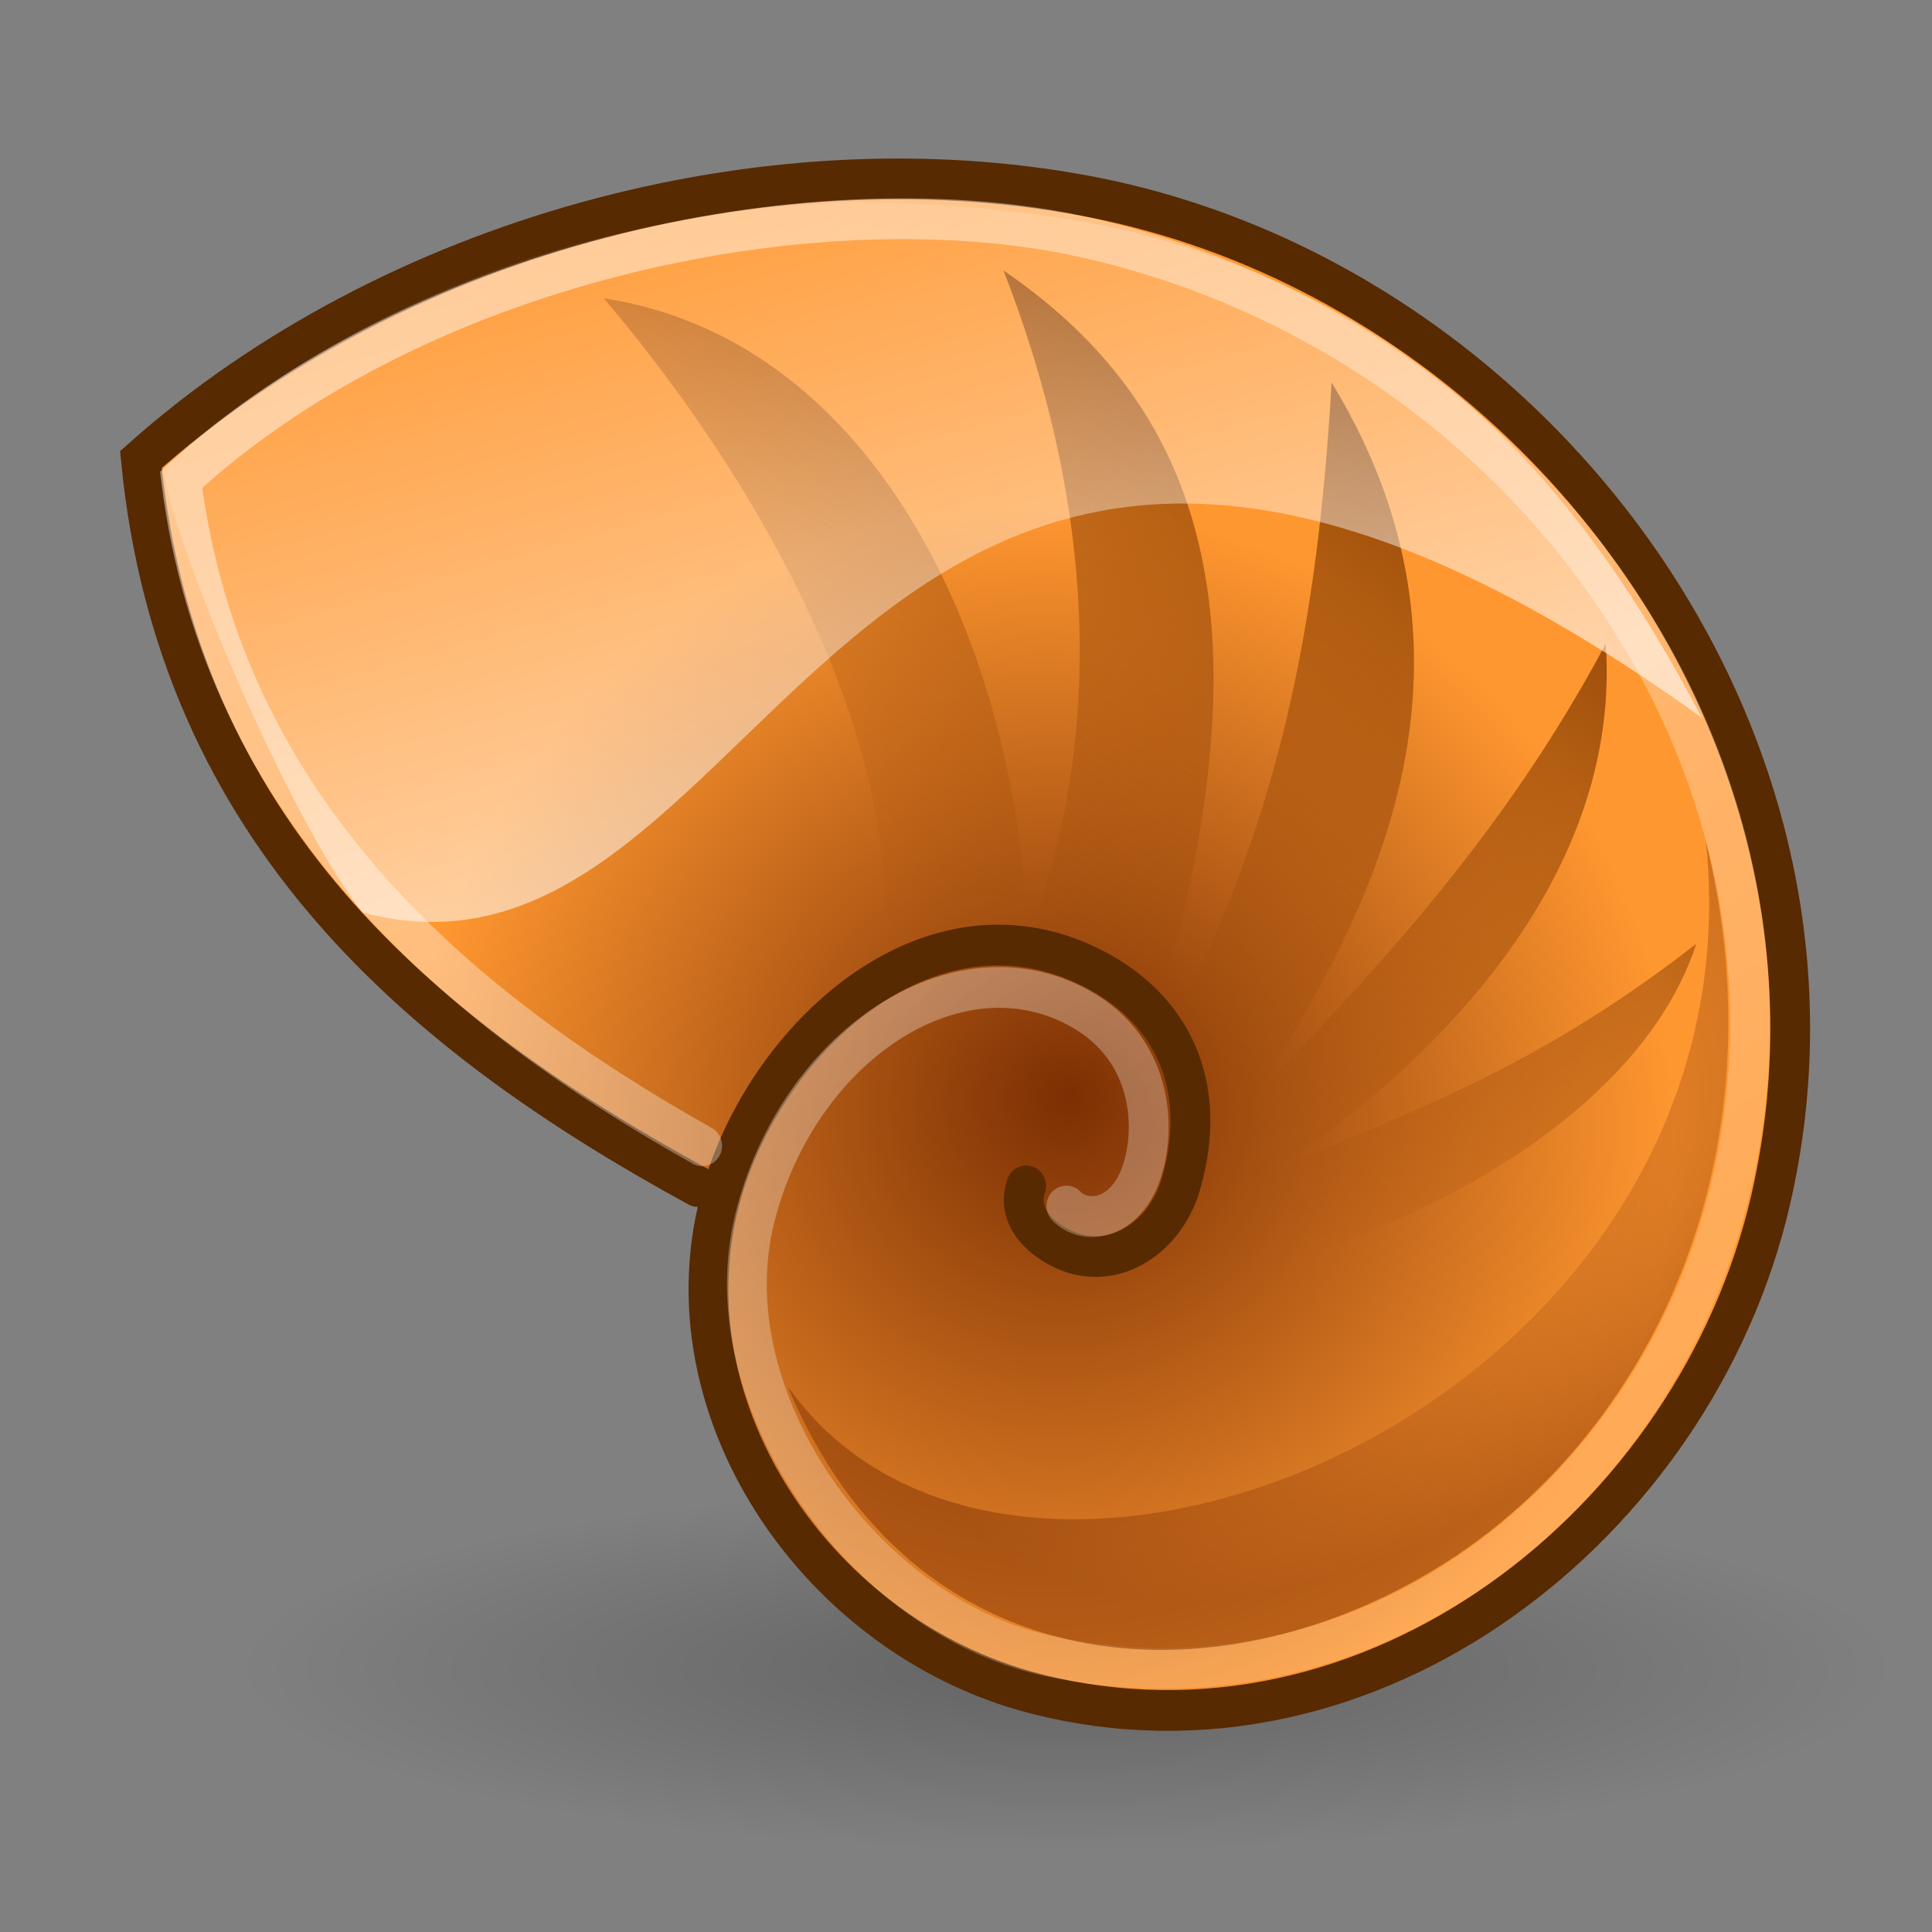
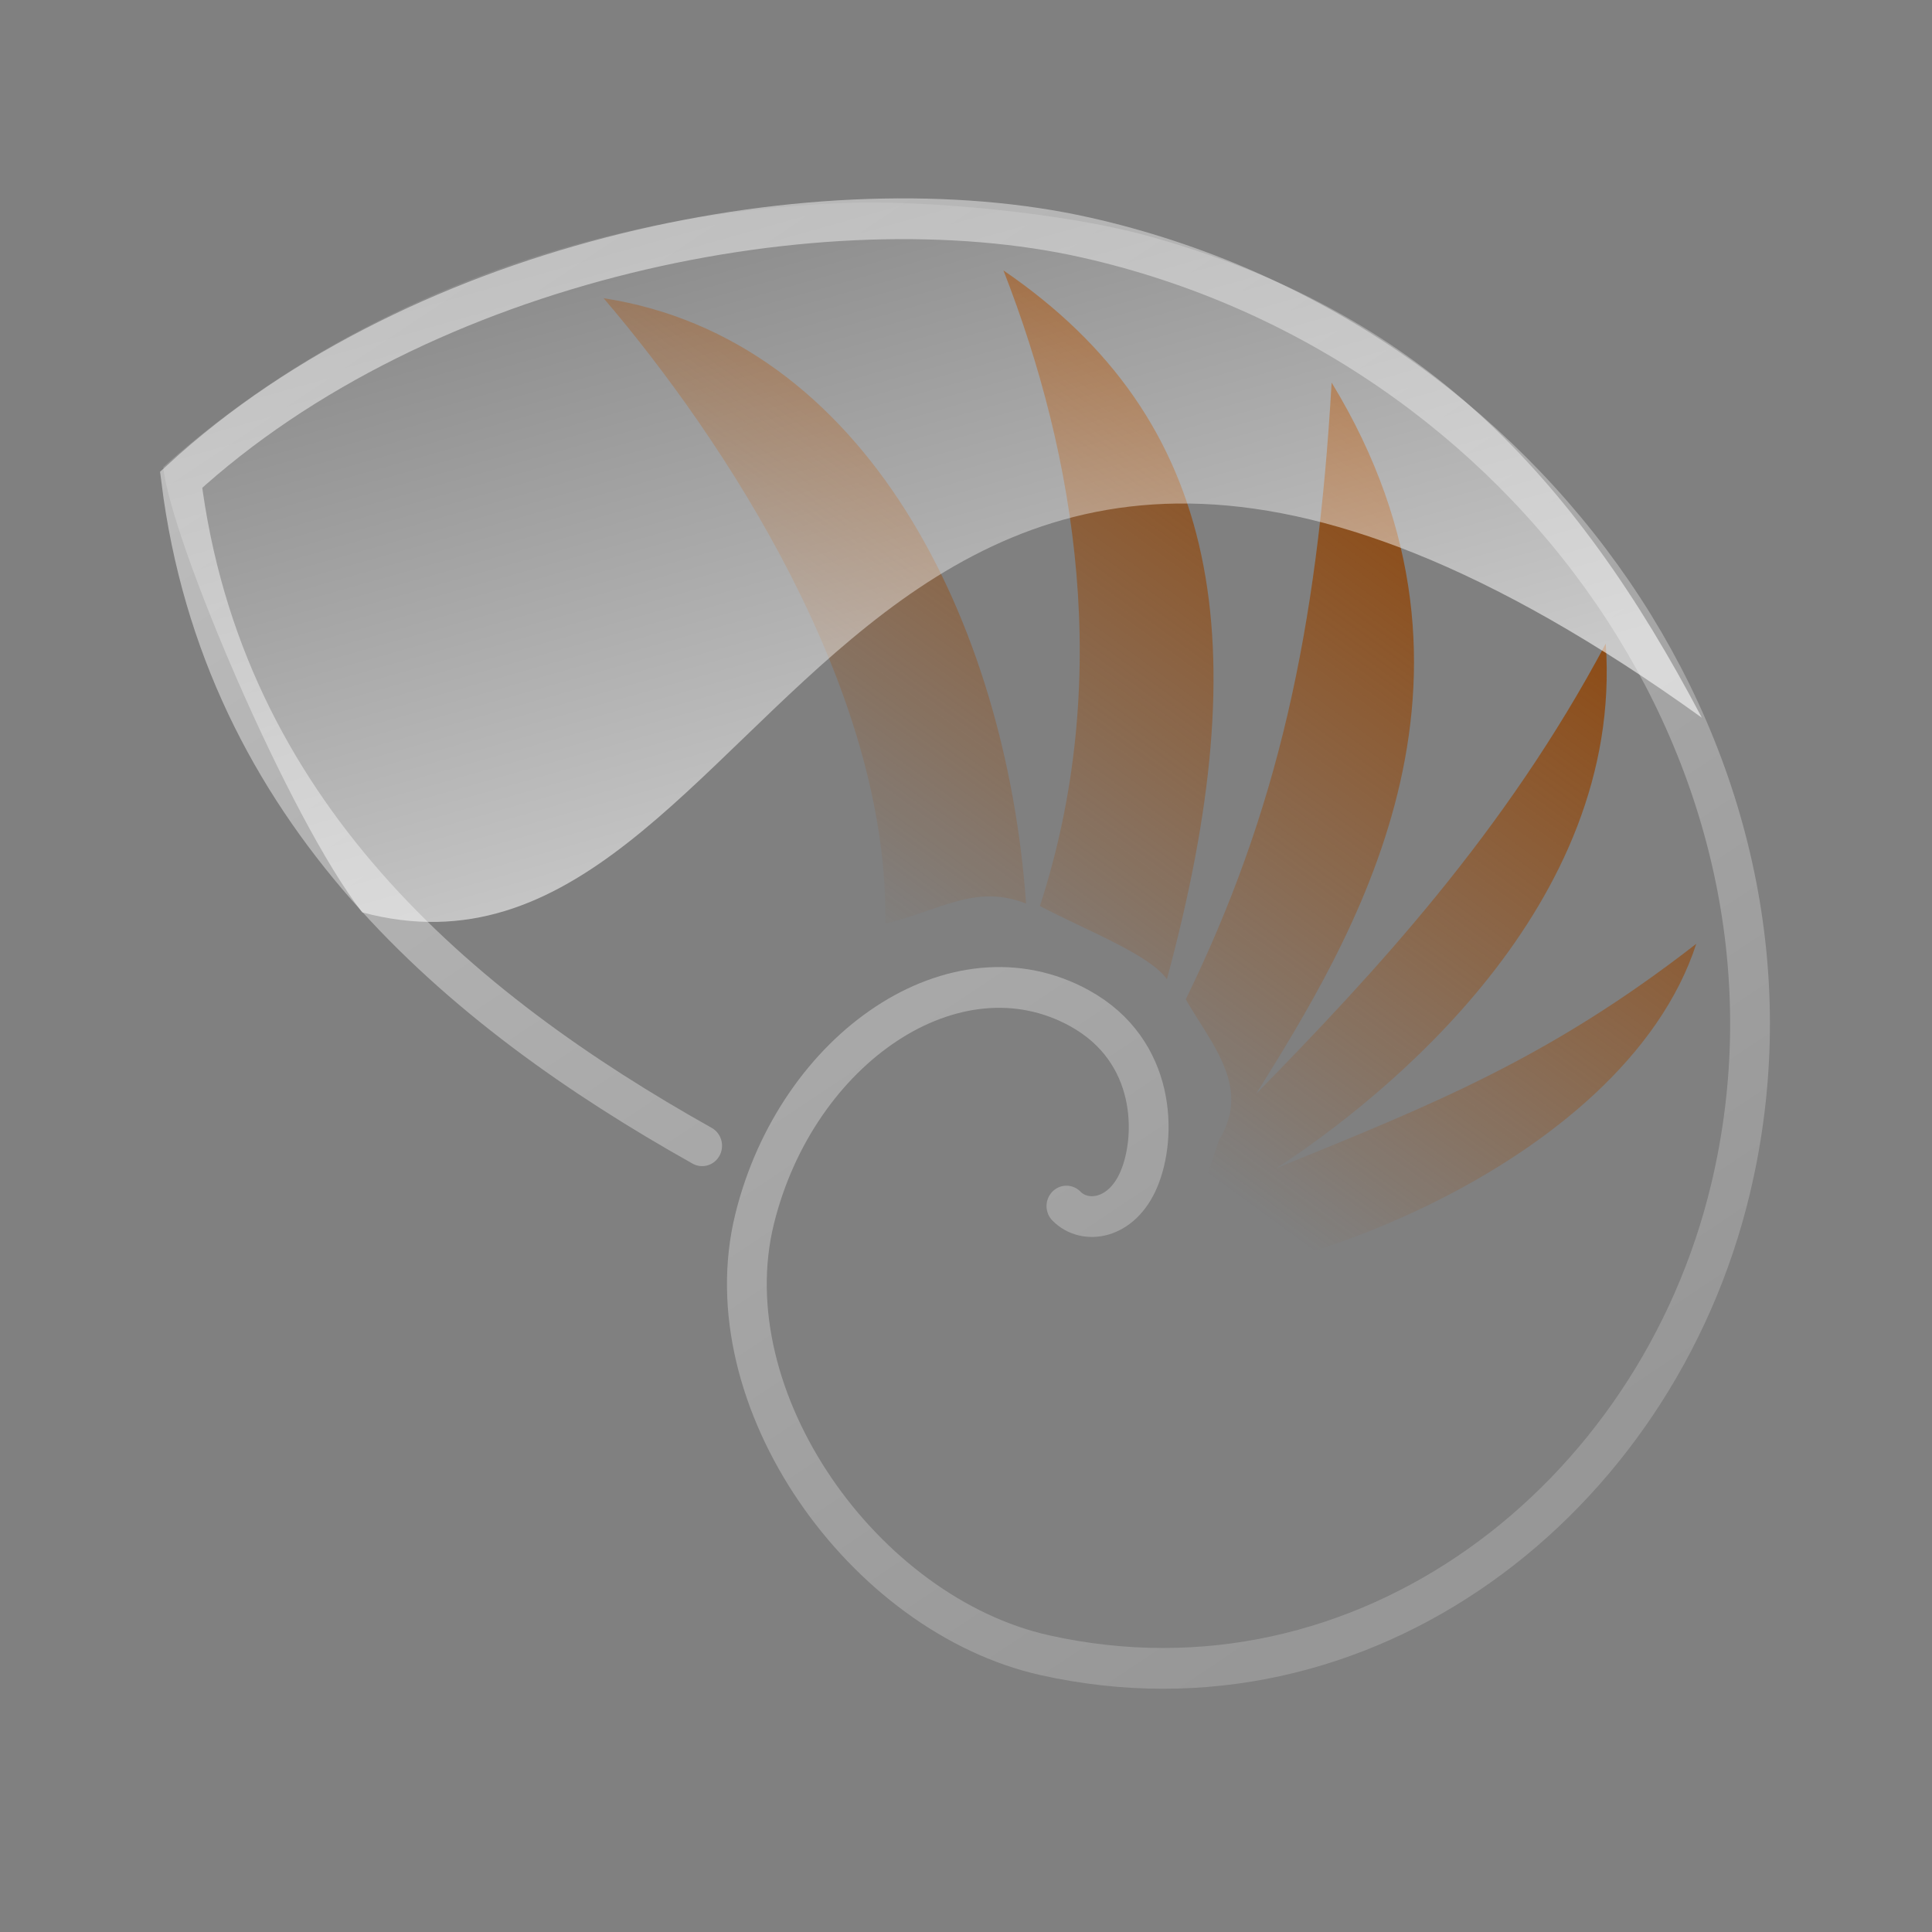
<svg xmlns="http://www.w3.org/2000/svg" xmlns:ns1="http://sodipodi.sourceforge.net/DTD/sodipodi-0.dtd" xmlns:ns2="http://www.inkscape.org/namespaces/inkscape" xmlns:xlink="http://www.w3.org/1999/xlink" width="128" height="128" id="svg2" ns1:version="0.32" ns2:version="0.47 r22583" version="1.0" ns1:docname="Nautilus.svg">
  <rect width="100%" height="100%" fill="#808080" stroke="none" />
  <defs id="defs4">
    <ns2:perspective ns1:type="inkscape:persp3d" ns2:vp_x="0 : 24 : 1" ns2:vp_y="0 : 1000 : 0" ns2:vp_z="48 : 24 : 1" ns2:persp3d-origin="24 : 16 : 1" id="perspective39" />
    <linearGradient ns2:collect="always" id="linearGradient2800">
      <stop style="stop-color:#7f3104;stop-opacity:0" offset="0" id="stop2802" />
      <stop style="stop-color:#7f3104;stop-opacity:1" offset="1" id="stop2804" />
    </linearGradient>
    <linearGradient ns2:collect="always" id="linearGradient2254">
      <stop style="stop-color:#8c4104;stop-opacity:1" offset="0" id="stop2256" />
      <stop style="stop-color:#a04e0b;stop-opacity:0;" offset="1" id="stop2258" />
    </linearGradient>
    <linearGradient ns2:collect="always" id="linearGradient2246">
      <stop style="stop-color:#ffffff;stop-opacity:1;" offset="0" id="stop2248" />
      <stop style="stop-color:#ffffff;stop-opacity:0;" offset="1" id="stop2250" />
    </linearGradient>
    <linearGradient ns2:collect="always" id="linearGradient2207">
      <stop style="stop-color:#ffffff;stop-opacity:1;" offset="0" id="stop2209" />
      <stop style="stop-color:white;stop-opacity:0.376" offset="1" id="stop2211" />
    </linearGradient>
    <linearGradient id="linearGradient2193">
      <stop style="stop-color:#7c2f03;stop-opacity:1" offset="0" id="stop2195" />
      <stop style="stop-color:#ff9730;stop-opacity:1" offset="1" id="stop2197" />
    </linearGradient>
    <linearGradient id="linearGradient3256" ns2:collect="always">
      <stop id="stop3258" offset="0" style="stop-color:#000000;stop-opacity:1;" />
      <stop id="stop3260" offset="1" style="stop-color:#000000;stop-opacity:0;" />
    </linearGradient>
    <radialGradient ns2:collect="always" xlink:href="#linearGradient3256" id="radialGradient2879" gradientUnits="userSpaceOnUse" gradientTransform="matrix(1,0,0,0.315,0,26.813)" cx="25.456" cy="39.161" fx="25.456" fy="39.161" r="19.622" />
    <radialGradient ns2:collect="always" xlink:href="#linearGradient2193" id="radialGradient2881" gradientUnits="userSpaceOnUse" gradientTransform="matrix(-1.407,-0.027,-0.026,1.353,28.408,13.103)" cx="2.211" cy="9.609" fx="1.669" fy="8.871" r="12.333" />
    <linearGradient ns2:collect="always" xlink:href="#linearGradient2207" id="linearGradient2883" gradientUnits="userSpaceOnUse" gradientTransform="matrix(0.941,0,0,0.951,1.513,1.013)" x1="9.804" y1="-2.423" x2="35.826" y2="37.941" />
    <linearGradient ns2:collect="always" xlink:href="#linearGradient2254" id="linearGradient2885" gradientUnits="userSpaceOnUse" x1="36.589" y1="10.541" x2="25.339" y2="25.988" />
    <linearGradient ns2:collect="always" xlink:href="#linearGradient2246" id="linearGradient2887" gradientUnits="userSpaceOnUse" x1="26.598" y1="16.853" x2="21.067" y2="-3.195" />
    <radialGradient ns2:collect="always" xlink:href="#linearGradient2800" id="radialGradient2889" gradientUnits="userSpaceOnUse" gradientTransform="matrix(-0.975,0.794,-0.475,-0.583,74.649,26.009)" cx="25.502" cy="30.812" fx="27.733" fy="26.358" r="11.683" />
  </defs>
  <ns1:namedview id="base" pagecolor="#ffffff" bordercolor="#a8a8a8" borderopacity="1" ns2:pageopacity="0.0" ns2:pageshadow="2" ns2:zoom="1" ns2:cx="172.0009" ns2:cy="30.256659" ns2:document-units="px" ns2:current-layer="layer1" ns2:showpageshadow="false" ns2:grid-bbox="true" showgrid="false" ns2:grid-points="false" ns2:window-width="1024" ns2:window-height="712" ns2:window-x="-4" ns2:window-y="-4" fill="#babdb6" ns2:window-maximized="1">
    <ns2:grid id="GridFromPre046Settings" type="xygrid" originx="0px" originy="0px" spacingx="0.5px" spacingy="0.5px" color="#0000ff" empcolor="#0000ff" opacity="0.2" empopacity="0.4" empspacing="2" visible="true" enabled="true" snapvisiblegridlinesonly="true" />
  </ns1:namedview>
  <g ns2:label="Livello 1" ns2:groupmode="layer" id="layer1" style="display:inline" transform="translate(0,80)">
    <g id="g2845" transform="matrix(2.667,0,0,2.673,0,-80.293)">
-       <path transform="matrix(1.045,0,0,0.727,-0.095,13.018)" d="m 45.078,39.161 c 0,3.417 -8.785,6.187 -19.622,6.187 -10.837,0 -19.622,-2.77 -19.622,-6.187 0,-3.417 8.785,-6.187 19.622,-6.187 10.837,0 19.622,2.77 19.622,6.187 z" ns1:ry="6.1871843" ns1:rx="19.622213" ns1:cy="39.161163" ns1:cx="25.455845" id="path3254" style="opacity:0.224;color:#000000;fill:url(#radialGradient2879);fill-opacity:1;fill-rule:nonzero;stroke:none;stroke-width:1;marker:none;visibility:visible;display:inline;overflow:visible" ns1:type="arc" />
      <g transform="matrix(0.907,0,0,0.927,3.149,4.025)" id="g2375">
-         <path style="fill:url(#radialGradient2881);fill-opacity:1;fill-rule:nonzero;stroke:#582a02;stroke-width:1.09;stroke-linecap:round;stroke-linejoin:miter;stroke-miterlimit:4;stroke-opacity:1;stroke-dasharray:none" d="m 24.634,27.484 c -0.238,0.676 0.182,1.249 0.864,1.618 1.404,0.761 2.926,-0.168 3.37,-1.652 0.792,-2.647 -0.238,-4.719 -2.442,-5.798 -4.211,-2.061 -8.46,1.466 -9.919,5.394 -2.204,5.934 2.217,12.469 8.365,14.012 9.214,2.312 18.113,-4.565 20.152,-13.198 C 47.954,15.452 38.466,3.253 26.287,1.018 17.47,-0.6 7.181,2.147 0.387,8.065 1.387,18.065 8.139,23.5 15.639,27.5" id="path1314" ns1:nodetypes="cssssssscc" />
        <path style="opacity:0.49;fill:none;stroke:url(#linearGradient2883);stroke-width:1.09;stroke-linecap:round;stroke-linejoin:miter;stroke-miterlimit:4;stroke-opacity:1;stroke-dasharray:none" d="m 25.736,28.024 c 0.5,0.5 1.512,0.374 1.985,-0.717 0.492,-1.134 0.492,-3.428 -1.617,-4.568 -3.397,-1.837 -7.747,1.045 -8.907,5.626 -1.222,4.827 2.993,10.591 7.953,11.669 C 33.879,41.93 41.887,35.907 43.928,27.554 46.676,16.307 38.47,4.817 26.287,2.131 19.115,0.549 8.102,2.67 1.489,8.604 2.626,17.473 9.111,22.771 15.759,26.411" id="path2215" ns1:nodetypes="csssssscc" />
        <path ns1:nodetypes="ccccccccccssccsccccccc" id="path2225" transform="matrix(1.102,0,0,1.079,-0.164,-2.185)" d="m 21.938,4.812 c 1.815,4.634 2.721,10.189 0.906,15.75 C 24.009,21.171 25.573,21.767 26,22.375 28.258,14.049 27.375,8.516 21.938,4.812 z M 12,5.5 C 15,9 19.108,15.223 19,21 c 1.382,-0.338 2.237,-0.99 3.5,-0.5 -0.5,-7 -4,-14 -10.5,-15 z M 30.094,7.594 c -0.356,6.186 -1.357,10.647 -3.625,15.281 0.529,0.918 1.312,1.817 1.094,2.844 -0.04,0.173 -0.115,0.38 -0.219,0.562 -0.006,0.01 -0.025,0.021 -0.031,0.031 l -0.688,2.031 c -0.03,0.011 -0.066,0.046 -0.094,0.062 -0.014,0.008 -0.048,0.025 -0.062,0.031 l -1.812,1.406 c 3.629,0.463 12.685,-2.782 14.5,-8.344 -3.679,2.853 -6.579,3.993 -10.438,5.562 2.722,-1.767 8.641,-6.512 8.188,-13 -2.5,4.685 -5.74,8.151 -8.688,11.156 2.325,-3.737 6.412,-10.21 1.875,-17.625 z" style="fill:url(#linearGradient2885);fill-opacity:1;fill-rule:evenodd;stroke:none" />
        <path style="opacity:0.573;fill:url(#linearGradient2887);fill-opacity:1;fill-rule:nonzero;stroke:none" d="M 19.626,1.204 C 12.733,1.47 6.095,3.824 1,8.262 1.192,10.181 4.449,17.671 6.449,20.171 c 11.5,3 13.19,-21.705 36.69,-5.205 -3.5,-6.5 -7.735,-10.898 -15.235,-12.898 C 25.695,1.479 21.924,1.116 19.626,1.204 z" id="path2234" ns1:nodetypes="ccccsc" />
      </g>
-       <path ns1:nodetypes="ccsc" id="path1911" d="m 19.568,34.474 c 5.718,8.071 24.248,0.437 22.811,-13.505 1.924,7.779 -1.356,14.729 -6.648,17.984 -5.561,3.421 -13.054,2.97 -16.163,-4.479 z" style="opacity:0.5;fill:url(#radialGradient2889);fill-opacity:1;fill-rule:evenodd;stroke:none" />
    </g>
  </g>
  <g ns2:groupmode="layer" id="layer2" ns2:label="gear" style="display:inline" transform="translate(0,80)" />
</svg>